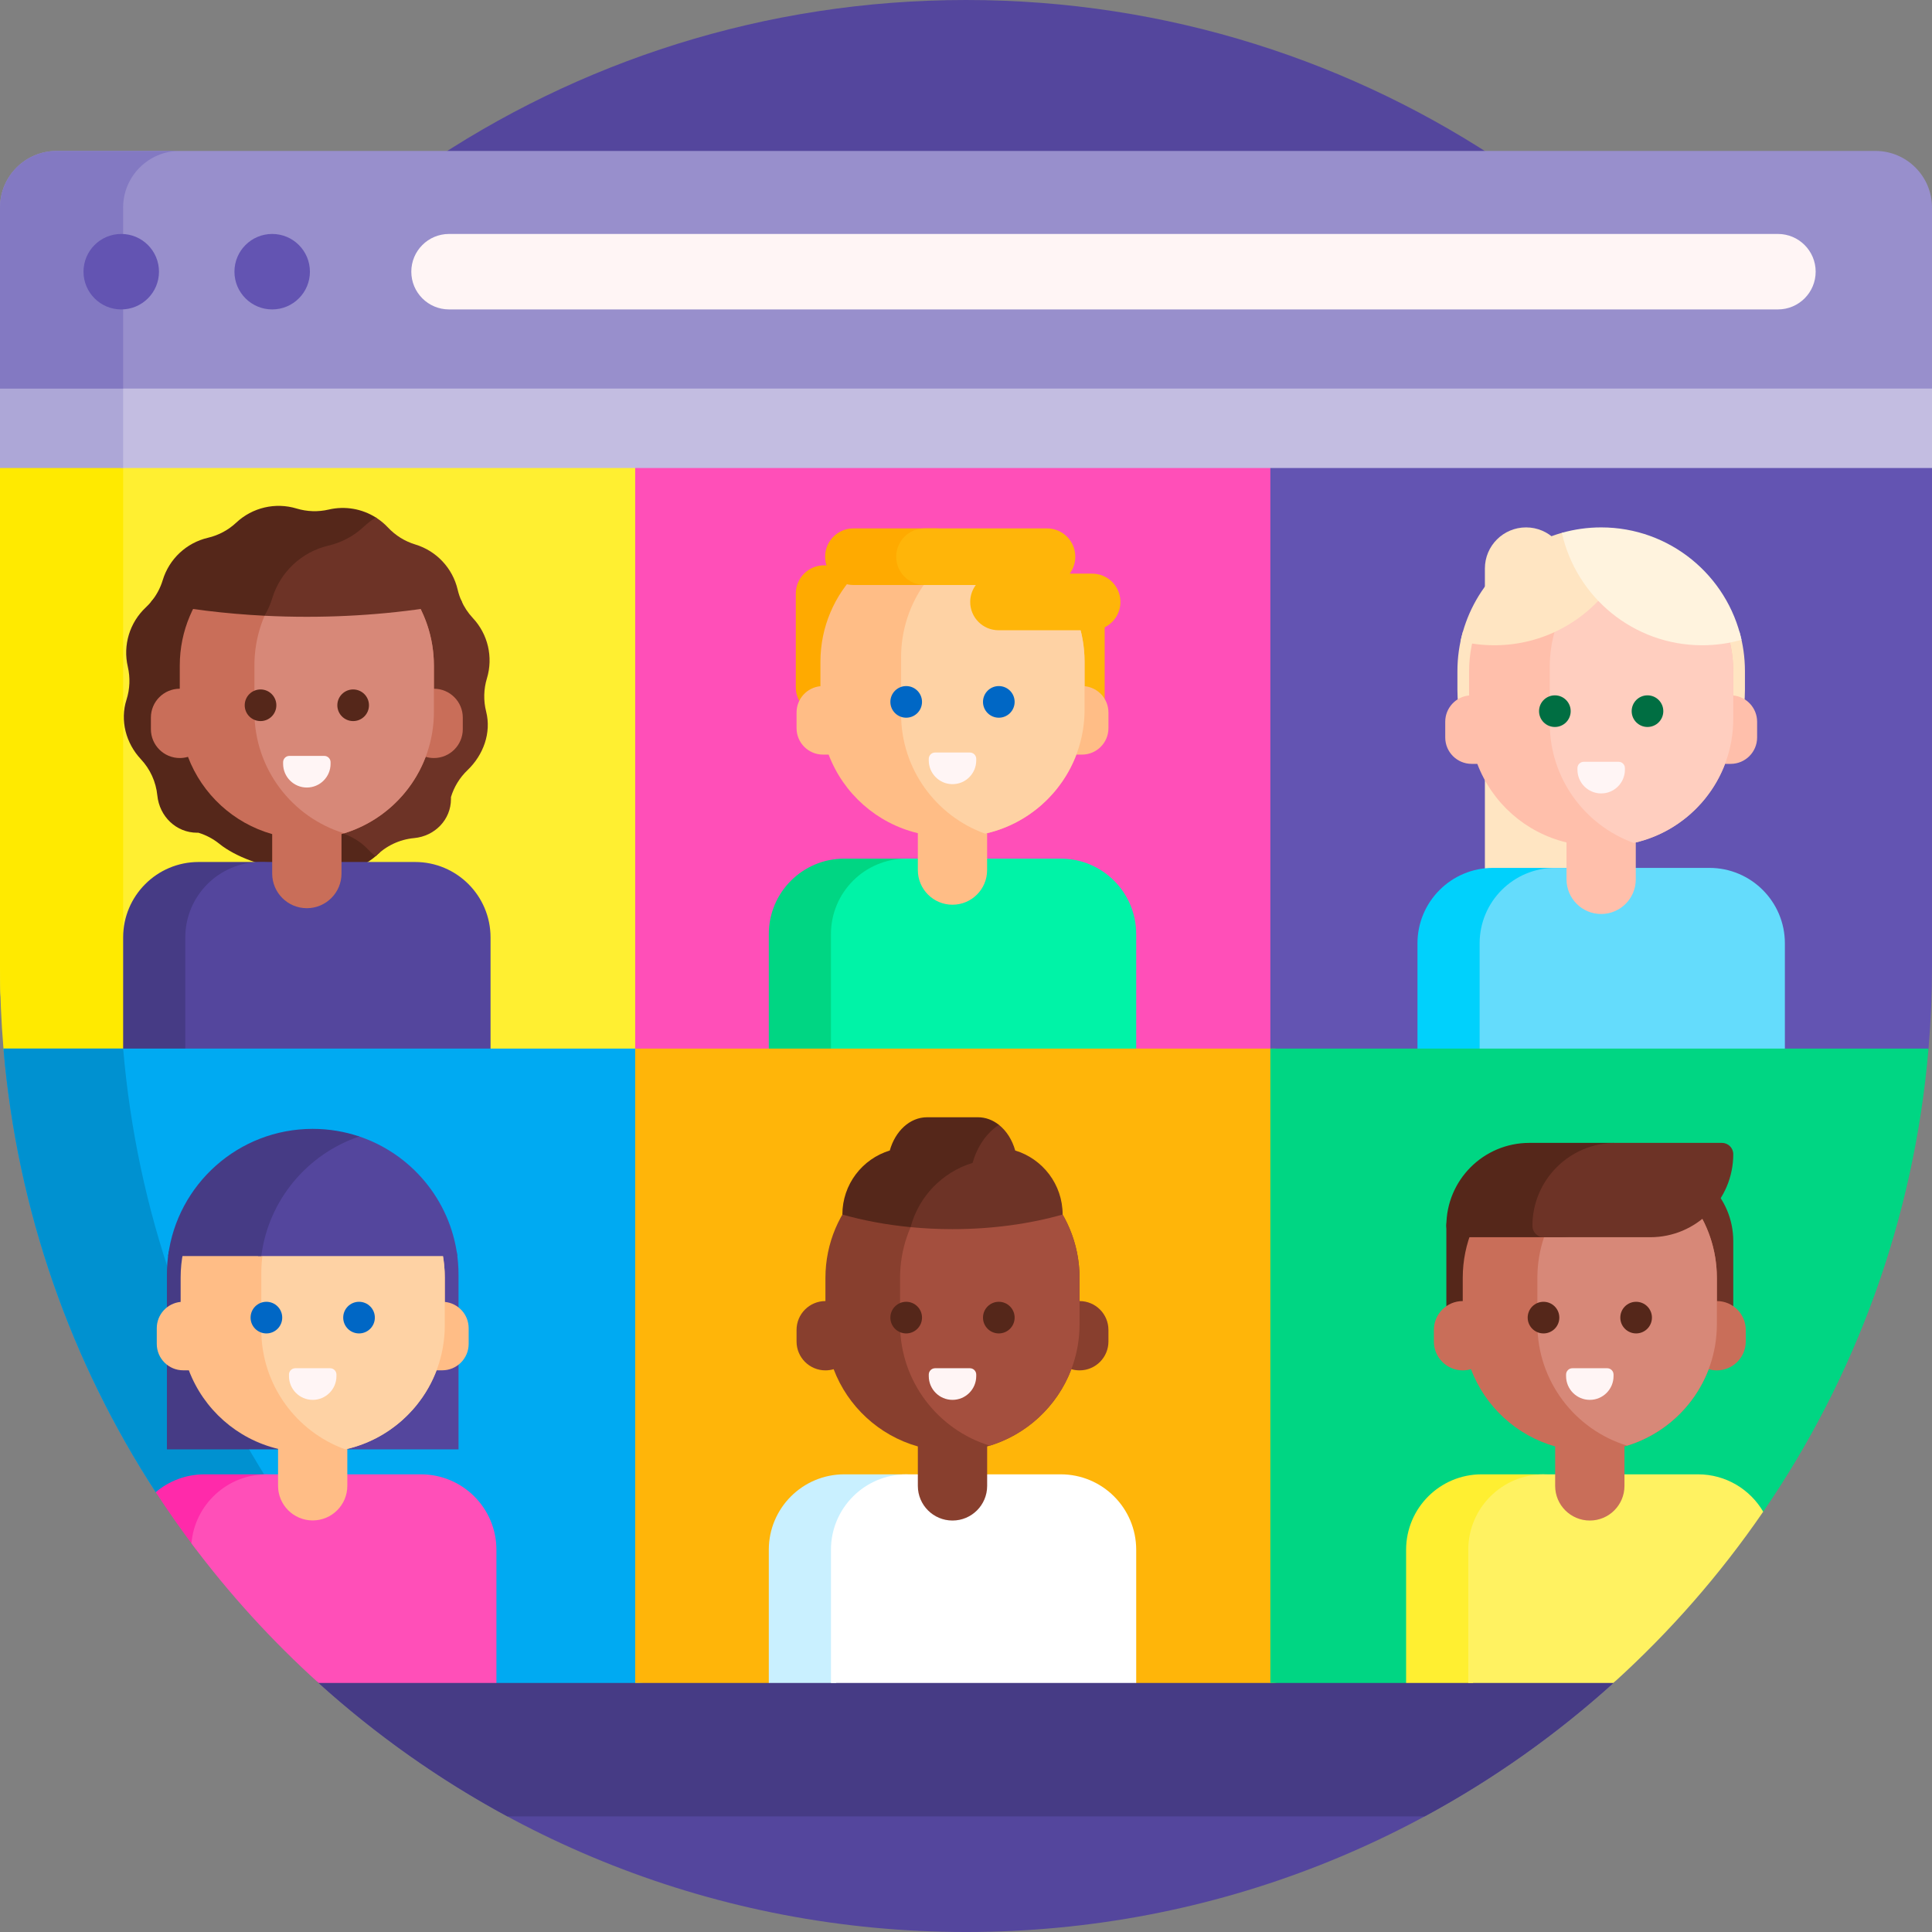
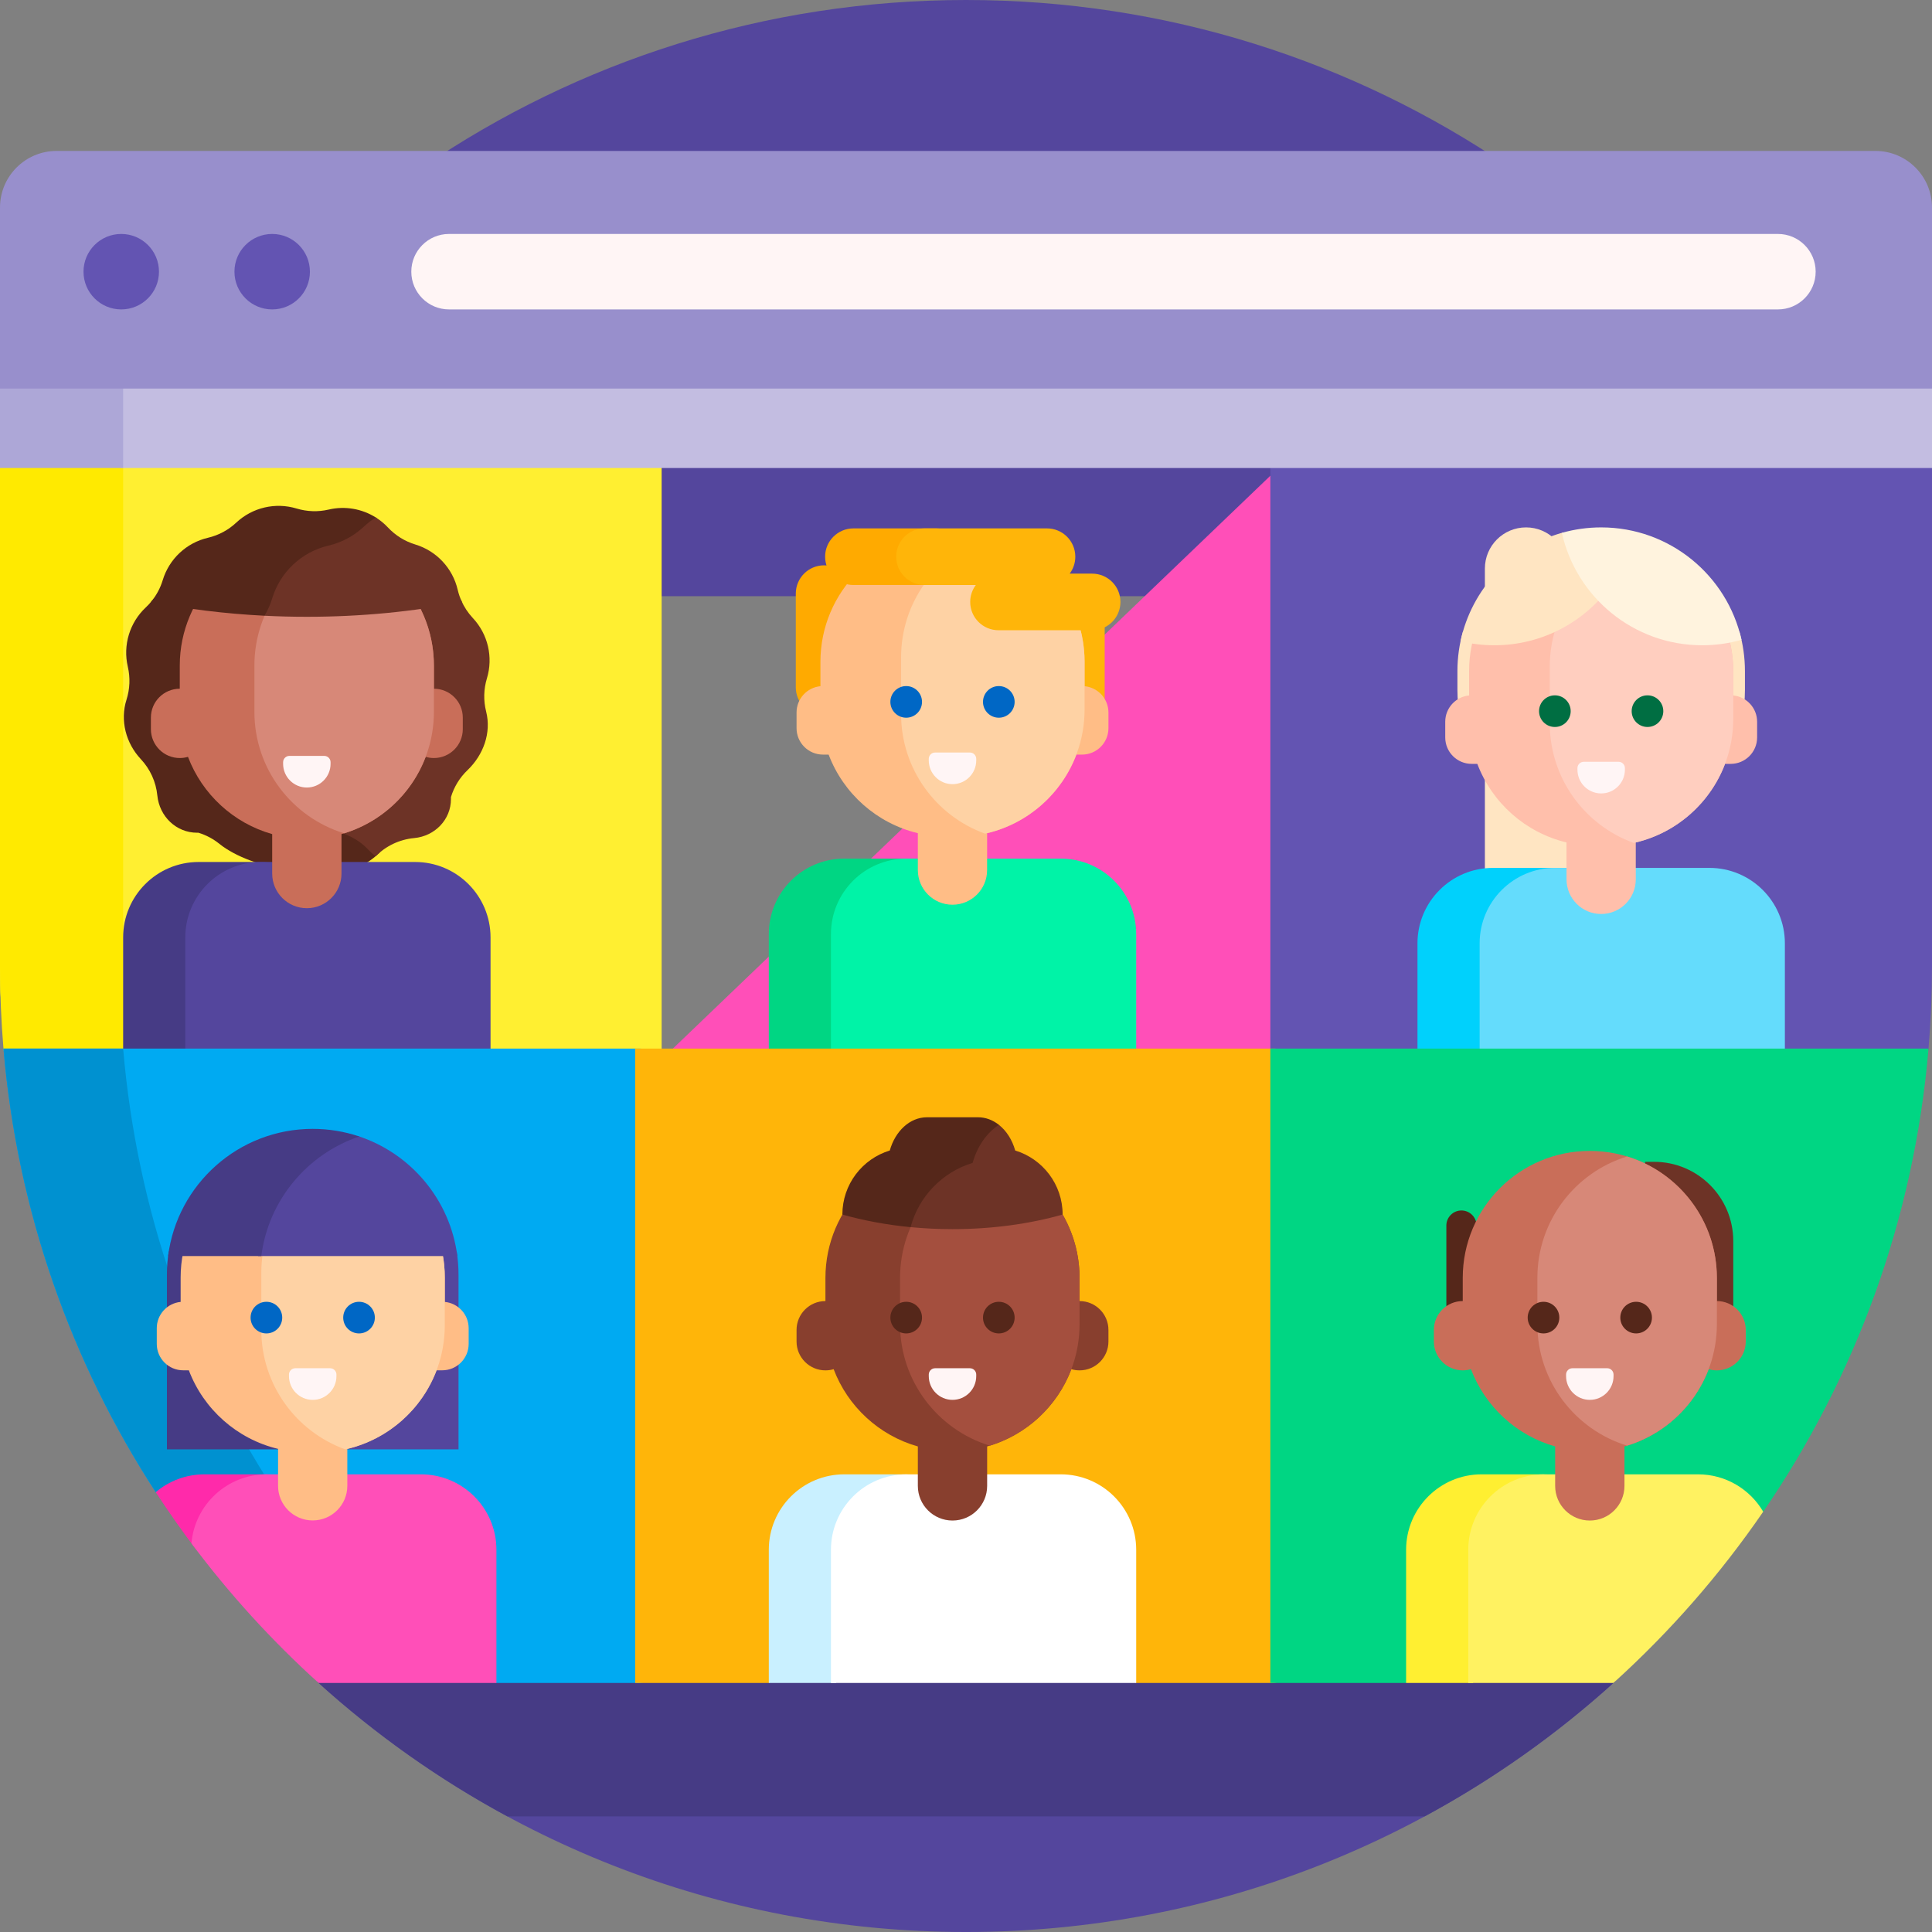
<svg xmlns="http://www.w3.org/2000/svg" id="Capa_1" enable-background="new 0 0 512 512" height="512" viewBox="0 0 512 512" width="512">
  <rect x="0" y="0" width="512" height="512" fill="#808080" stroke="none" />
  <g>
    <path d="m85.576 442.718h341.077c1.605 0 2.359 1.977 1.17 3.055-45.427 41.155-105.697 66.227-171.823 66.227-66.044 0-126.246-25.009-171.653-66.074-1.25-1.13-.456-3.208 1.229-3.208zm170.424-442.718c-106.671 0-198.103 65.242-236.571 157.999h473.143c-38.469-92.757-129.901-157.999-236.572-157.999z" fill="#54469d" />
    <path d="m427.823 445.773c-15.207 13.777-32.077 25.751-50.273 35.586h-243.1c-18.128-9.799-34.941-21.72-50.103-35.433-1.25-1.13-.456-3.208 1.229-3.208h341.077c1.605 0 2.36 1.977 1.17 3.055z" fill="#463b85" />
    <path d="m175.342 119.349v163.039h-154.797c-11.097 0-20.19-8.843-20.465-19.937-.053-2.144-.08-4.295-.08-6.451v-132.198c0-2.459 1.994-4.453 4.453-4.453z" fill="#ffef31" />
    <path d="m32.633 256c0 8.91.455 17.713 1.344 26.388h-28.225c-2.529 0-4.613-1.949-4.827-4.47-.612-7.224-.925-14.535-.925-21.918v-132.198c0-2.459 1.994-4.453 4.453-4.453h32.633c-2.46 0-4.453 1.994-4.453 4.453z" fill="#ffea00" />
-     <path d="m343.671 119.349v168.119h-175.342v-168.119z" fill="#ff4fb8" />
+     <path d="m343.671 119.349v168.119h-175.342z" fill="#ff4fb8" />
    <path d="m512 124.336v131.664c0 7.383-.313 14.693-.925 21.918-.458 5.4-4.977 9.55-10.396 9.55h-154.764c-5.113 0-9.258-4.145-9.258-9.258v-158.136c0-.401.325-.725.725-.725h169.63c2.755 0 4.988 2.233 4.988 4.987z" fill="#6354b2" />
    <path d="m97.107 216.709c.617 3.452 1.866 6.583 3.585 9.172-.227.191-.45.388-.667.592-3.745 3.51-8.879 5.04-13.866 4.23-2.649-.43-5.313-.769-7.997-.769h-2.636c-5.406 0-13.173-2.898-17.375-6.299-1.644-1.33-3.535-2.335-5.572-2.953h-.328c-5.57 0-10.005-4.334-10.557-9.877-.36-3.616-1.904-6.987-4.361-9.609-3.953-4.217-5.574-10.251-3.812-15.756.905-2.83 1.026-5.852.351-8.743-1.335-5.716.481-11.709 4.763-15.723.568-.532 1.096-1.103 1.579-1.706 1.345-1.676 3.376-2.651 5.525-2.651h47.084c-3.134 5.095-4.345 11.839-3.188 18.31.656 3.667.561 7.495-.275 11.099-1.702 7.335-.277 15.299 3.736 20.891 1.972 2.748 3.355 6.125 4.011 9.792z" fill="#55271a" />
    <path d="m129.037 179.779c-.865 2.855-.937 5.895-.204 8.791 1.428 5.649-.742 11.519-4.954 15.546-2.043 1.954-3.549 4.403-4.369 7.11v.517c0 5.49-4.29 9.852-9.757 10.357-3.878.358-7.481 2.076-10.191 4.824-.016.001-.027.002-.043.003-.709-.549-1.379-1.16-2-1.831-1.988-2.149-4.583-3.593-7.373-4.481-5.51-1.753-9.699-6.278-11.016-11.92-.657-2.814-2.036-5.39-4.012-7.499-4.019-4.288-5.441-10.397-3.729-16.021.849-2.787.895-5.725.248-8.565-1.296-5.689.523-11.642 4.784-15.635.275-.257.54-.524.795-.798 4.774.313 9.636.474 14.567.474 10.236 0 20.171-.694 29.651-1.998.338-.047.655.141.791.454.747 1.716 1.785 3.298 3.075 4.674 4.015 4.282 5.439 10.38 3.737 15.998z" fill="#6d3326" />
    <path d="m52.131 248.437v32.836h-19.498v-32.836c0-11.046 8.954-20 20-20h19.497c-11.045 0-19.999 8.955-19.999 20z" fill="#463b85" />
    <path d="m130 248.437v32.836h-80.894v-32.836c0-11.046 8.954-20 20-20h40.894c11.046 0 20 8.955 20 20z" fill="#54469d" />
    <path d="m122.643 190.172v3.061c0 4.227-3.426 7.653-7.653 7.653-.755 0-1.485-.11-2.175-.314-3.751 9.898-12.033 17.567-22.315 20.475v10.451c0 5.072-4.112 9.183-9.184 9.183s-9.184-4.111-9.184-9.183v-10.451c-10.281-2.908-18.564-10.577-22.315-20.475-.689.204-1.419.314-2.175.314-4.227 0-7.653-3.426-7.653-7.653v-3.061c0-4.227 3.426-7.653 7.653-7.653v-6.122c0-18.597 15.076-33.673 33.673-33.673s33.673 15.076 33.673 33.673v6.122c4.228 0 7.655 3.427 7.655 7.653z" fill="#c96e59" />
    <path d="m114.99 176.397v12.245c0 15.156-10.014 27.974-23.786 32.198-13.772-4.224-23.786-17.041-23.786-32.198v-12.245c0-15.156 10.014-27.974 23.786-32.198 13.772 4.224 23.786 17.041 23.786 32.198z" fill="#d78878" />
    <path d="m87.605 201.995v.419c0 3.473-2.816 6.288-6.289 6.288s-6.289-2.815-6.289-6.288v-.419c0-.926.751-1.677 1.677-1.677h9.223c.927 0 1.678.751 1.678 1.677z" fill="#fff5f5" />
    <path d="m70.096 163.177c-10.479-.526-20.565-1.78-30.079-3.669 1.406-1.687 2.465-3.643 3.106-5.758 1.702-5.617 6.271-9.9 11.987-11.235 2.808-.656 5.395-2.039 7.499-4.012 4.283-4.014 10.381-5.438 15.999-3.737 2.76.836 5.692.931 8.5.275 4.331-1.012 8.823-.214 12.491 2.096 1.172.738 1.198 4.294-.03 4.83-1.698.741-3.465 1.33-5.283 1.755-10.177 2.378-23.419 19.494-24.19 19.455z" fill="#55271a" />
    <path d="m87.063 144.587c3.496-.817 6.716-2.539 9.336-4.995.994-.931 2.066-1.751 3.198-2.454 1.172.738 2.261 1.63 3.233 2.667 1.972 2.104 4.464 3.652 7.224 4.488 5.617 1.702 9.9 6.271 11.235 11.987.264 1.13.646 2.224 1.136 3.265-12.815 2.531-26.662 3.912-41.11 3.912-3.784 0-7.526-.096-11.22-.281.864-1.438 1.552-2.983 2.043-4.603 2.12-6.992 7.809-12.324 14.925-13.986z" fill="#6d3326" />
    <path d="m512 102.053v21.968h-479.869v-26.042h476.051c2.108 0 3.818 1.824 3.818 4.074z" fill="#c3bde1" />
    <path d="m32.633 97.979v26.042h-32.633v-21.287c0-2.626 2.129-4.755 4.755-4.755z" fill="#ada7d7" />
    <path d="m512 55v47.979h-512v-47.979c0-8.284 6.716-15 15-15h482c8.284 0 15 6.716 15 15z" fill="#988fcc" />
-     <path d="m32.633 55v47.979h-32.633v-47.979c0-8.284 6.716-15 15-15h32.633c-8.284 0-15 6.716-15 15z" fill="#8379c2" />
    <path d="m42.131 72c0 5.523-4.477 10-10 10s-10-4.477-10-10 4.477-10 10-10 10 4.477 10 10zm30-10c-5.523 0-10 4.477-10 10s4.477 10 10 10 10-4.477 10-10-4.478-10-10-10z" fill="#6354b2" />
    <path d="m481.17 72c0 5.523-4.477 10-10 10h-352.17c-5.523 0-10-4.477-10-10s4.477-10 10-10h352.17c5.523 0 10 4.477 10 10z" fill="#fff5f5" />
    <path d="m460.954 167.34c.959 3.343 1.473 6.873 1.473 10.524v4.967c0 21.041-17.057 38.098-38.098 38.098-21.041 0-38.098-17.057-38.098-38.098v-4.967c0-3.651.514-7.181 1.473-10.524z" fill="#ffe5c2" />
    <path d="m404.415 252.828c-6.023 0-10.905-4.882-10.905-10.905v-91.253c0-6.023 4.882-10.905 10.905-10.905 6.023 0 10.905 4.882 10.905 10.905v91.253c0 6.023-4.882 10.905-10.905 10.905z" fill="#ffe5c2" />
    <path d="m441.456 250v29.563h-65.811v-29.563c0-11.046 8.954-20 20-20h25.811c11.046 0 20 8.954 20 20z" fill="#00d1fc" />
    <path d="m473.012 250v29.563h-80.894v-29.563c0-11.046 8.954-20 20-20h40.894c11.046 0 20 8.954 20 20z" fill="#64dcfc" />
    <path d="m465.655 191.273v4.16c0 3.866-3.134 7-7 7h-1.5c-3.912 10.326-12.756 18.227-23.656 20.827v9.78c0 5.068-4.109 9.177-9.177 9.177s-9.177-4.109-9.177-9.177v-9.783c-10.894-2.604-19.732-10.502-23.643-20.824h-1.5c-3.866 0-7-3.134-7-7v-4.16c0-3.639 2.776-6.629 6.326-6.968v-6.453c0-18.597 15.076-33.673 33.673-33.673h2.653c18.597 0 33.673 15.076 33.673 33.673v6.453c3.552.34 6.328 3.33 6.328 6.968z" fill="#ffbfab" />
    <path d="m459.329 177.853v12.653c0 16.089-11.284 29.543-26.37 32.879-12.977-4.677-22.255-17.099-22.255-31.687v-15.036c0-14.589 9.278-27.01 22.255-31.687 15.085 3.335 26.37 16.789 26.37 32.878z" fill="#ffcebf" />
    <path d="m430.617 203.558v.419c0 3.473-2.816 6.288-6.289 6.288s-6.289-2.815-6.289-6.288v-.419c0-.926.751-1.677 1.677-1.677h9.223c.927 0 1.678.751 1.678 1.677z" fill="#fff5f5" />
    <path d="m396.018 171c-3.087 0-6.088-.367-8.961-1.06 2.928-13.84 13.369-24.907 26.854-28.732 3.311-.939 16.26 9.308 13.427 13.39-6.878 9.912-18.341 16.402-31.32 16.402z" fill="#ffe5c2" />
    <path d="m461.518 169.558c-3.311.939-6.806 1.442-10.418 1.442-18.188 0-33.398-12.746-37.189-29.792 3.311-.939 6.806-1.442 10.418-1.442 18.188 0 33.398 12.745 37.189 29.792z" fill="#fff3de" />
    <path d="m218.394 189.63c-4.142 0-7.5-3.358-7.5-7.5v-24.814c0-4.142 3.358-7.5 7.5-7.5 4.142 0 7.5 3.358 7.5 7.5v24.814c0 4.142-3.358 7.5-7.5 7.5z" fill="#fa0" />
    <path d="m285.252 193.332c-4.142 0-7.5-3.358-7.5-7.5v-24.814c0-4.142 3.358-7.5 7.5-7.5 4.142 0 7.5 3.358 7.5 7.5v24.814c0 4.142-3.358 7.5-7.5 7.5z" fill="#ffb509" />
    <path d="m269.551 247.544v34.844h-65.811v-34.844c0-11.046 8.954-20 20-20h25.811c11.045 0 20 8.954 20 20z" fill="#00d683" />
    <path d="m301.106 247.544v34.844h-80.894v-34.844c0-11.046 8.954-20 20-20h40.894c11.046 0 20 8.954 20 20z" fill="#00f3a7" />
    <path d="m293.749 188.817v4.16c0 3.866-3.134 7-7 7h-1.5c-3.912 10.326-12.756 18.227-23.656 20.827v9.78c0 5.068-4.109 9.177-9.177 9.177-5.068 0-9.177-4.109-9.177-9.177v-9.783c-10.894-2.604-19.732-10.502-23.643-20.824h-1.5c-3.866 0-7-3.134-7-7v-4.16c0-3.639 2.776-6.629 6.326-6.968v-6.453c0-18.597 15.076-33.673 33.673-33.673h2.653c18.597 0 33.673 15.076 33.673 33.673v6.453c3.552.339 6.328 3.329 6.328 6.968z" fill="#ffbd86" />
    <path d="m287.423 175.397v12.653c0 16.089-11.284 29.543-26.37 32.879-12.977-4.677-22.255-17.099-22.255-31.687v-15.037c0-14.589 9.278-27.01 22.255-31.687 15.086 3.336 26.37 16.789 26.37 32.879z" fill="#fed2a4" />
    <path d="m258.712 201.102v.419c0 3.473-2.816 6.288-6.289 6.288s-6.289-2.815-6.289-6.288v-.419c0-.926.751-1.677 1.677-1.677h9.223c.927 0 1.678.751 1.678 1.677z" fill="#fff5f5" />
    <path d="m255.567 147.531c0 4.142-3.358 7.5-7.5 7.5h-21.904c-4.142 0-7.5-3.358-7.5-7.5 0-4.142 3.358-7.5 7.5-7.5h21.904c4.143 0 7.5 3.358 7.5 7.5z" fill="#fa0" />
    <path d="m296.929 159.52c0 4.142-3.358 7.5-7.5 7.5h-24.814c-4.142 0-7.5-3.358-7.5-7.5 0-1.683.555-3.237 1.491-4.489h-13.603c-4.142 0-7.5-3.358-7.5-7.5 0-4.142 3.358-7.5 7.5-7.5h32.465c4.142 0 7.5 3.358 7.5 7.5 0 1.684-.555 3.238-1.491 4.489h5.952c4.142 0 7.5 3.358 7.5 7.5z" fill="#ffb509" />
    <path d="m.922 277.881h168.519c3.259 0 5.901 2.642 5.901 5.901v156.015c0 3.426-2.777 6.203-6.203 6.203h-37.584l-10.045-9.128-33.378-1.532c-14.901-13.464-24.837-21.013-36.239-37.617-1.202-1.75-9.46-.5-10.619-2.281-22.365-34.369-36.702-74.443-40.352-117.561z" fill="#00aaf2" />
    <path d="m41.274 395.442c-22.365-34.369-36.702-74.442-40.352-117.561h31.711c3.64 43.002 17.91 82.975 40.171 117.283-10.19.089-31.137.881-31.53.278z" fill="#0091d0" />
    <path d="m343.671 283.947v155.388c0 3.681-2.984 6.665-6.665 6.665h-35.899l-12.173-6.234h-73.021l-12.173 6.234h-35.411v-168.119h169.277c3.35 0 6.065 2.716 6.065 6.066z" fill="#ffb509" />
    <path d="m511.078 277.881c-3.835 45.301-19.466 87.241-43.81 122.736-1.361 1.985-9.023.397-10.438 2.341-10.458 14.365-19.805 24.408-32.962 36.297l-38.187-2.043-13.048 8.788h-35.976v-168.119z" fill="#00d683" />
    <path d="m390.378 410.714v35.286h-17.745v-35.286c0-11.046 8.954-20 20-20h17.745c-11.046 0-20 8.954-20 20z" fill="#ffef31" />
    <path d="m467.268 400.617c-11.42 16.652-24.758 31.886-39.696 45.383h-38.466v-35.286c0-11.046 8.954-20 20-20h40.894c7.363 0 13.796 3.979 17.268 9.903z" fill="#fff261" />
    <path d="m54.189 390.714h17.872c-11.046 0-20 8.954-20 20v.051c-3.776-4.969-7.375-10.079-10.787-15.322 3.485-2.951 7.992-4.729 12.915-4.729z" fill="#ff2aaa" />
    <path d="m131.556 410.714v35.286h-47.128c-12.393-11.198-23.684-23.591-33.693-36.997.868-10.245 9.458-18.289 19.927-18.289h40.894c11.045 0 20 8.954 20 20z" fill="#ff4fb8" />
    <path d="m121.511 337.801v46.298h-43.192v-46.298c0-2.1.168-4.161.491-6.17h42.21c.322 2.009.491 4.07.491 6.17z" fill="#54469d" />
    <path d="m76.584 337.801v46.298h-32.35v-46.298c0-2.1.168-4.161.491-6.17h32.35c-.323 2.009-.491 4.07-.491 6.17z" fill="#463b85" />
    <path d="m124.199 351.987v4.16c0 3.866-3.134 7-7 7h-1.5c-3.912 10.326-12.756 18.227-23.656 20.827v9.78c0 5.068-4.109 9.177-9.177 9.177s-9.177-4.109-9.177-9.177v-9.783c-10.894-2.604-19.732-10.502-23.643-20.824h-1.5c-3.866 0-7-3.134-7-7v-4.16c0-3.639 2.776-6.629 6.326-6.968v-6.453c0-18.597 15.076-33.673 33.673-33.673h2.653c18.597 0 33.673 15.076 33.673 33.673v6.453c3.551.34 6.328 3.33 6.328 6.968z" fill="#ffbd86" />
    <path d="m117.872 338.567v12.653c0 16.089-11.284 29.543-26.37 32.879-12.977-4.677-22.255-17.099-22.255-31.687v-15.037c0-14.589 9.278-27.01 22.255-31.687 15.086 3.336 26.37 16.789 26.37 32.879z" fill="#fed2a4" />
    <path d="m89.161 364.272v.419c0 3.473-2.816 6.288-6.289 6.288s-6.289-2.815-6.289-6.288v-.419c0-.926.751-1.677 1.677-1.677h9.223c.927 0 1.678.751 1.678 1.677z" fill="#fff5f5" />
    <path d="m121.199 332.872h-52.824c1.909-14.993 12.411-27.303 26.412-31.837 14.002 4.534 24.503 16.844 26.412 31.837z" fill="#54469d" />
    <path d="m69.247 332.872h-24.702c2.421-19.012 18.657-33.709 38.327-33.709 4.319 0 8.473.709 12.351 2.016-13.783 4.647-24.087 16.856-25.976 31.693z" fill="#463b85" />
    <path d="m391.298 324.787v21.021c0 2.209-1.791 4-4 4s-4-1.791-4-4v-21.021c0-2.209 1.791-4 4-4s4 1.791 4 4z" fill="#55271a" />
    <path d="m459.334 328.891v22.027c0 6.449-5.228 11.678-11.678 11.678s-11.678-5.228-11.678-11.678v-43.024h2.359c11.597 0 20.997 9.4 20.997 20.997z" fill="#6d3326" />
    <path d="m462.643 352.449v3.061c0 4.227-3.426 7.653-7.653 7.653-.755 0-1.485-.11-2.175-.314-3.751 9.898-12.033 17.567-22.315 20.475v10.451c0 5.072-4.112 9.183-9.184 9.183s-9.184-4.112-9.184-9.183v-10.451c-10.281-2.908-18.564-10.577-22.315-20.475-.689.204-1.419.314-2.175.314-4.227 0-7.653-3.426-7.653-7.653v-3.061c0-4.227 3.426-7.653 7.653-7.653v-6.122c0-18.597 15.076-33.673 33.673-33.673s33.673 15.076 33.673 33.673v6.122c4.228 0 7.655 3.426 7.655 7.653z" fill="#c96e59" />
    <path d="m454.99 338.673v12.245c0 15.156-10.014 27.974-23.786 32.198-13.772-4.224-23.786-17.041-23.786-32.198v-12.245c0-15.156 10.014-27.974 23.786-32.198 13.772 4.224 23.786 17.042 23.786 32.198z" fill="#d78878" />
    <path d="m427.605 364.272v.419c0 3.473-2.816 6.288-6.289 6.288s-6.289-2.815-6.289-6.288v-.419c0-.926.751-1.677 1.677-1.677h9.223c.927 0 1.678.751 1.678 1.677z" fill="#fff5f5" />
-     <path d="m434.293 311.199c-2.38 9.579-11.037 16.677-21.352 16.677h-26.643c-1.657 0-3-1.343-3-3 0-12.151 9.85-22 22.001-22h22.348c4.371 0 7.701 4.08 6.646 8.323z" fill="#55271a" />
-     <path d="m459.334 305.876c0 12.151-9.85 22-22.001 22h-28.227c-1.657 0-3-1.343-3-3 0-12.151 9.85-22 22.001-22h28.227c1.657 0 3 1.343 3 3z" fill="#6d3326" />
    <path d="m241.612 390.714c-11.046 0-20 8.954-20 20v35.286h-17.872v-35.286c0-11.046 8.954-20 20-20z" fill="#c9f0ff" />
    <path d="m301.106 410.714v35.286h-80.894v-35.286c0-11.046 8.954-20 20-20h40.894c11.046 0 20 8.954 20 20z" fill="#fff" />
    <path d="m293.749 352.449v3.061c0 4.227-3.426 7.653-7.653 7.653-.755 0-1.485-.11-2.175-.314-3.751 9.898-12.033 17.567-22.315 20.475v10.451c0 5.072-4.112 9.183-9.184 9.183s-9.184-4.112-9.184-9.183v-10.451c-10.281-2.908-18.564-10.577-22.315-20.475-.689.204-1.419.314-2.175.314-4.227 0-7.653-3.426-7.653-7.653v-3.061c0-4.227 3.426-7.653 7.653-7.653v-6.122c0-18.597 15.076-33.673 33.673-33.673s33.673 15.076 33.673 33.673v6.122c4.229 0 7.655 3.426 7.655 7.653z" fill="#883f2e" />
    <path d="m286.096 338.673v12.245c0 15.156-10.014 27.974-23.786 32.198-13.772-4.224-23.786-17.041-23.786-32.198v-12.245c0-15.156 10.014-27.974 23.786-32.198 13.772 4.224 23.786 17.042 23.786 32.198z" fill="#a44f3e" />
    <path d="m258.712 364.272v.419c0 3.473-2.816 6.288-6.289 6.288s-6.289-2.815-6.289-6.288v-.419c0-.926.751-1.677 1.677-1.677h9.223c.927 0 1.678.751 1.678 1.677z" fill="#fff5f5" />
    <path d="m241.316 325.207c-6.418-.617-12.498-1.758-18.079-3.34 0-7.998 5.293-14.76 12.567-16.973 1.435-5.131 5.311-8.808 9.868-8.808h13.501c2.039 0 3.941.736 5.55 2.009.328.259-2.529 6.485-3.373 9.962-8.354 2.861-19.473 17.204-20.034 17.15z" fill="#55271a" />
    <path d="m241.316 325.207c2.161-8.131 8.423-14.59 16.437-17.029 1.224-4.375 3.74-7.979 6.97-10.082 1.987 1.572 3.526 3.963 4.319 6.798 7.274 2.214 12.567 8.975 12.567 16.973-8.716 2.47-18.647 3.868-29.186 3.868-3.791 0-7.502-.182-11.107-.528z" fill="#6d3326" />
    <path d="m416.248 188.466c0 2.315-1.877 4.192-4.192 4.192s-4.192-1.877-4.192-4.192 1.877-4.192 4.192-4.192c2.315-.001 4.192 1.876 4.192 4.192zm20.354-4.193c-2.315 0-4.192 1.877-4.192 4.192s1.877 4.192 4.192 4.192 4.192-1.877 4.192-4.192-1.877-4.192-4.192-4.192z" fill="#006e42" />
-     <path d="m73.236 186.903c0 2.315-1.877 4.192-4.192 4.192s-4.192-1.877-4.192-4.192 1.877-4.192 4.192-4.192 4.192 1.877 4.192 4.192zm20.354-4.192c-2.315 0-4.192 1.877-4.192 4.192s1.877 4.192 4.192 4.192 4.192-1.877 4.192-4.192-1.877-4.192-4.192-4.192z" fill="#55271a" />
    <path d="m244.342 186.009c0 2.315-1.877 4.192-4.192 4.192s-4.192-1.877-4.192-4.192 1.877-4.192 4.192-4.192 4.192 1.877 4.192 4.192zm20.354-4.192c-2.315 0-4.192 1.877-4.192 4.192s1.877 4.192 4.192 4.192 4.192-1.877 4.192-4.192-1.876-4.192-4.192-4.192z" fill="#0067c5" />
    <path d="m74.791 349.18c0 2.315-1.877 4.192-4.192 4.192s-4.192-1.877-4.192-4.192 1.877-4.192 4.192-4.192 4.192 1.876 4.192 4.192zm20.355-4.193c-2.315 0-4.192 1.877-4.192 4.192s1.877 4.192 4.192 4.192 4.192-1.877 4.192-4.192-1.877-4.192-4.192-4.192z" fill="#0067c5" />
    <g fill="#55271a">
      <path d="m244.342 349.18c0 2.315-1.877 4.192-4.192 4.192s-4.192-1.877-4.192-4.192 1.877-4.192 4.192-4.192 4.192 1.876 4.192 4.192zm20.354-4.193c-2.315 0-4.192 1.877-4.192 4.192s1.877 4.192 4.192 4.192 4.192-1.877 4.192-4.192-1.876-4.192-4.192-4.192z" />
      <path d="m413.236 349.18c0 2.315-1.877 4.192-4.192 4.192s-4.192-1.877-4.192-4.192 1.877-4.192 4.192-4.192c2.315-.001 4.192 1.876 4.192 4.192zm20.354-4.193c-2.315 0-4.192 1.877-4.192 4.192s1.877 4.192 4.192 4.192 4.192-1.877 4.192-4.192-1.877-4.192-4.192-4.192z" />
    </g>
  </g>
</svg>